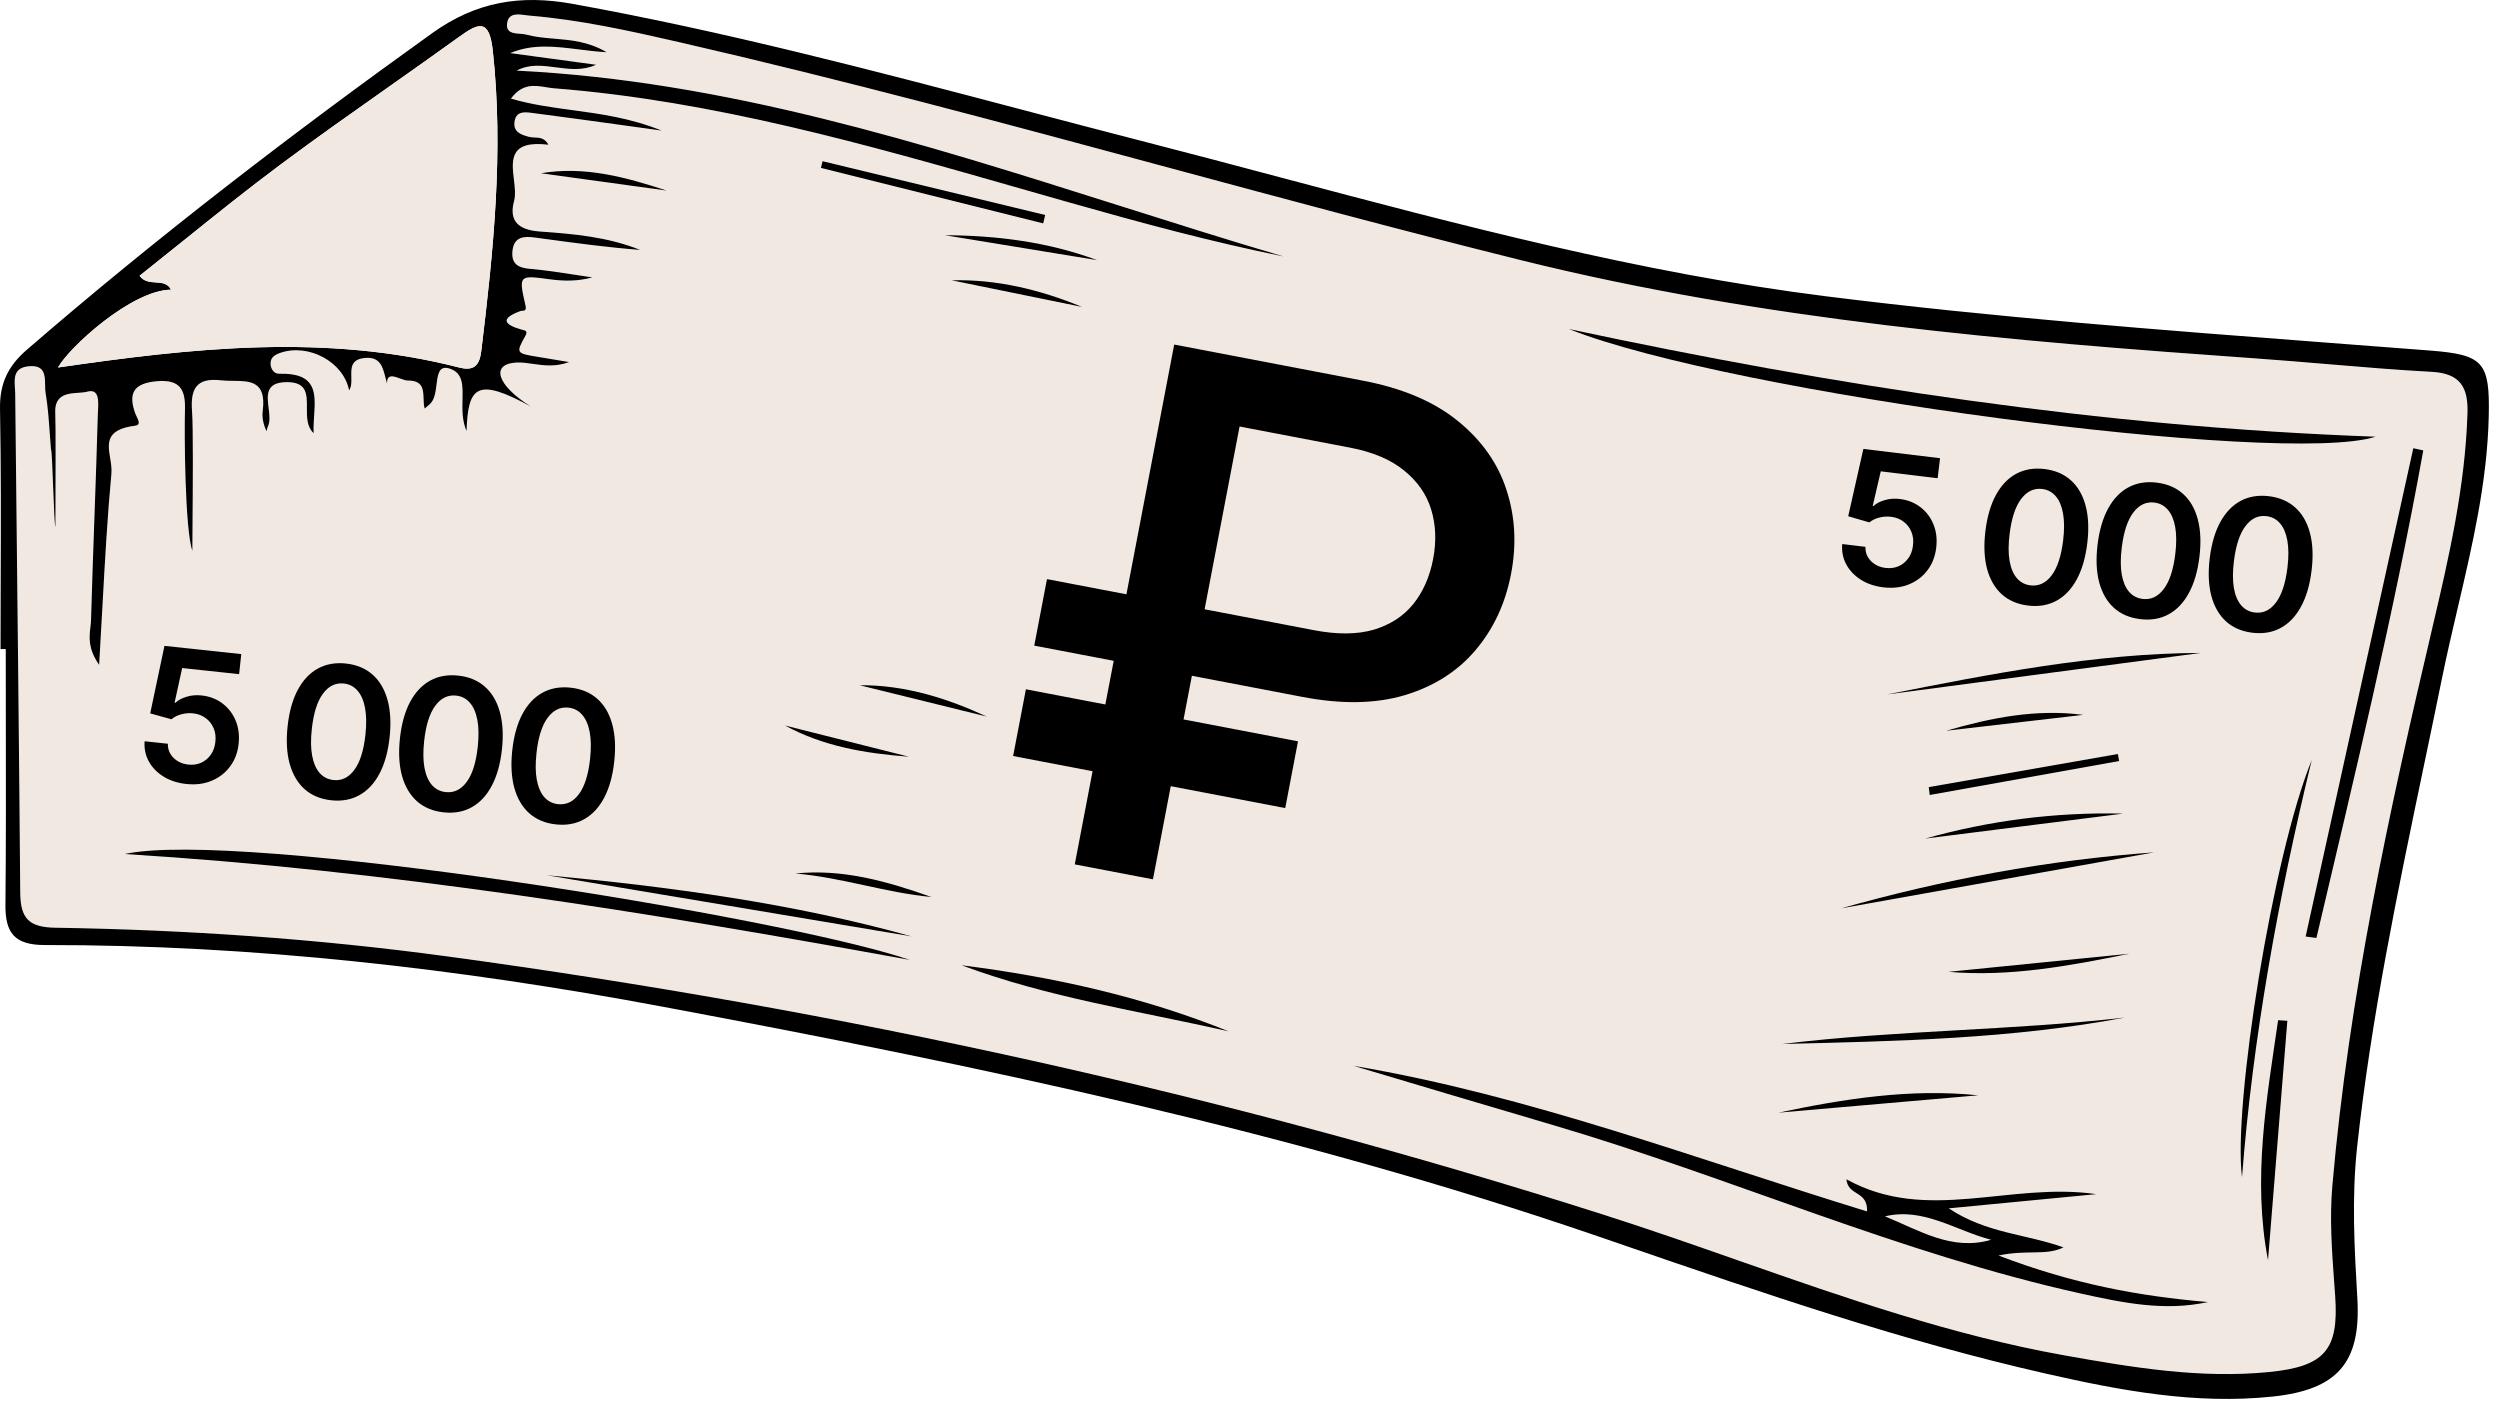
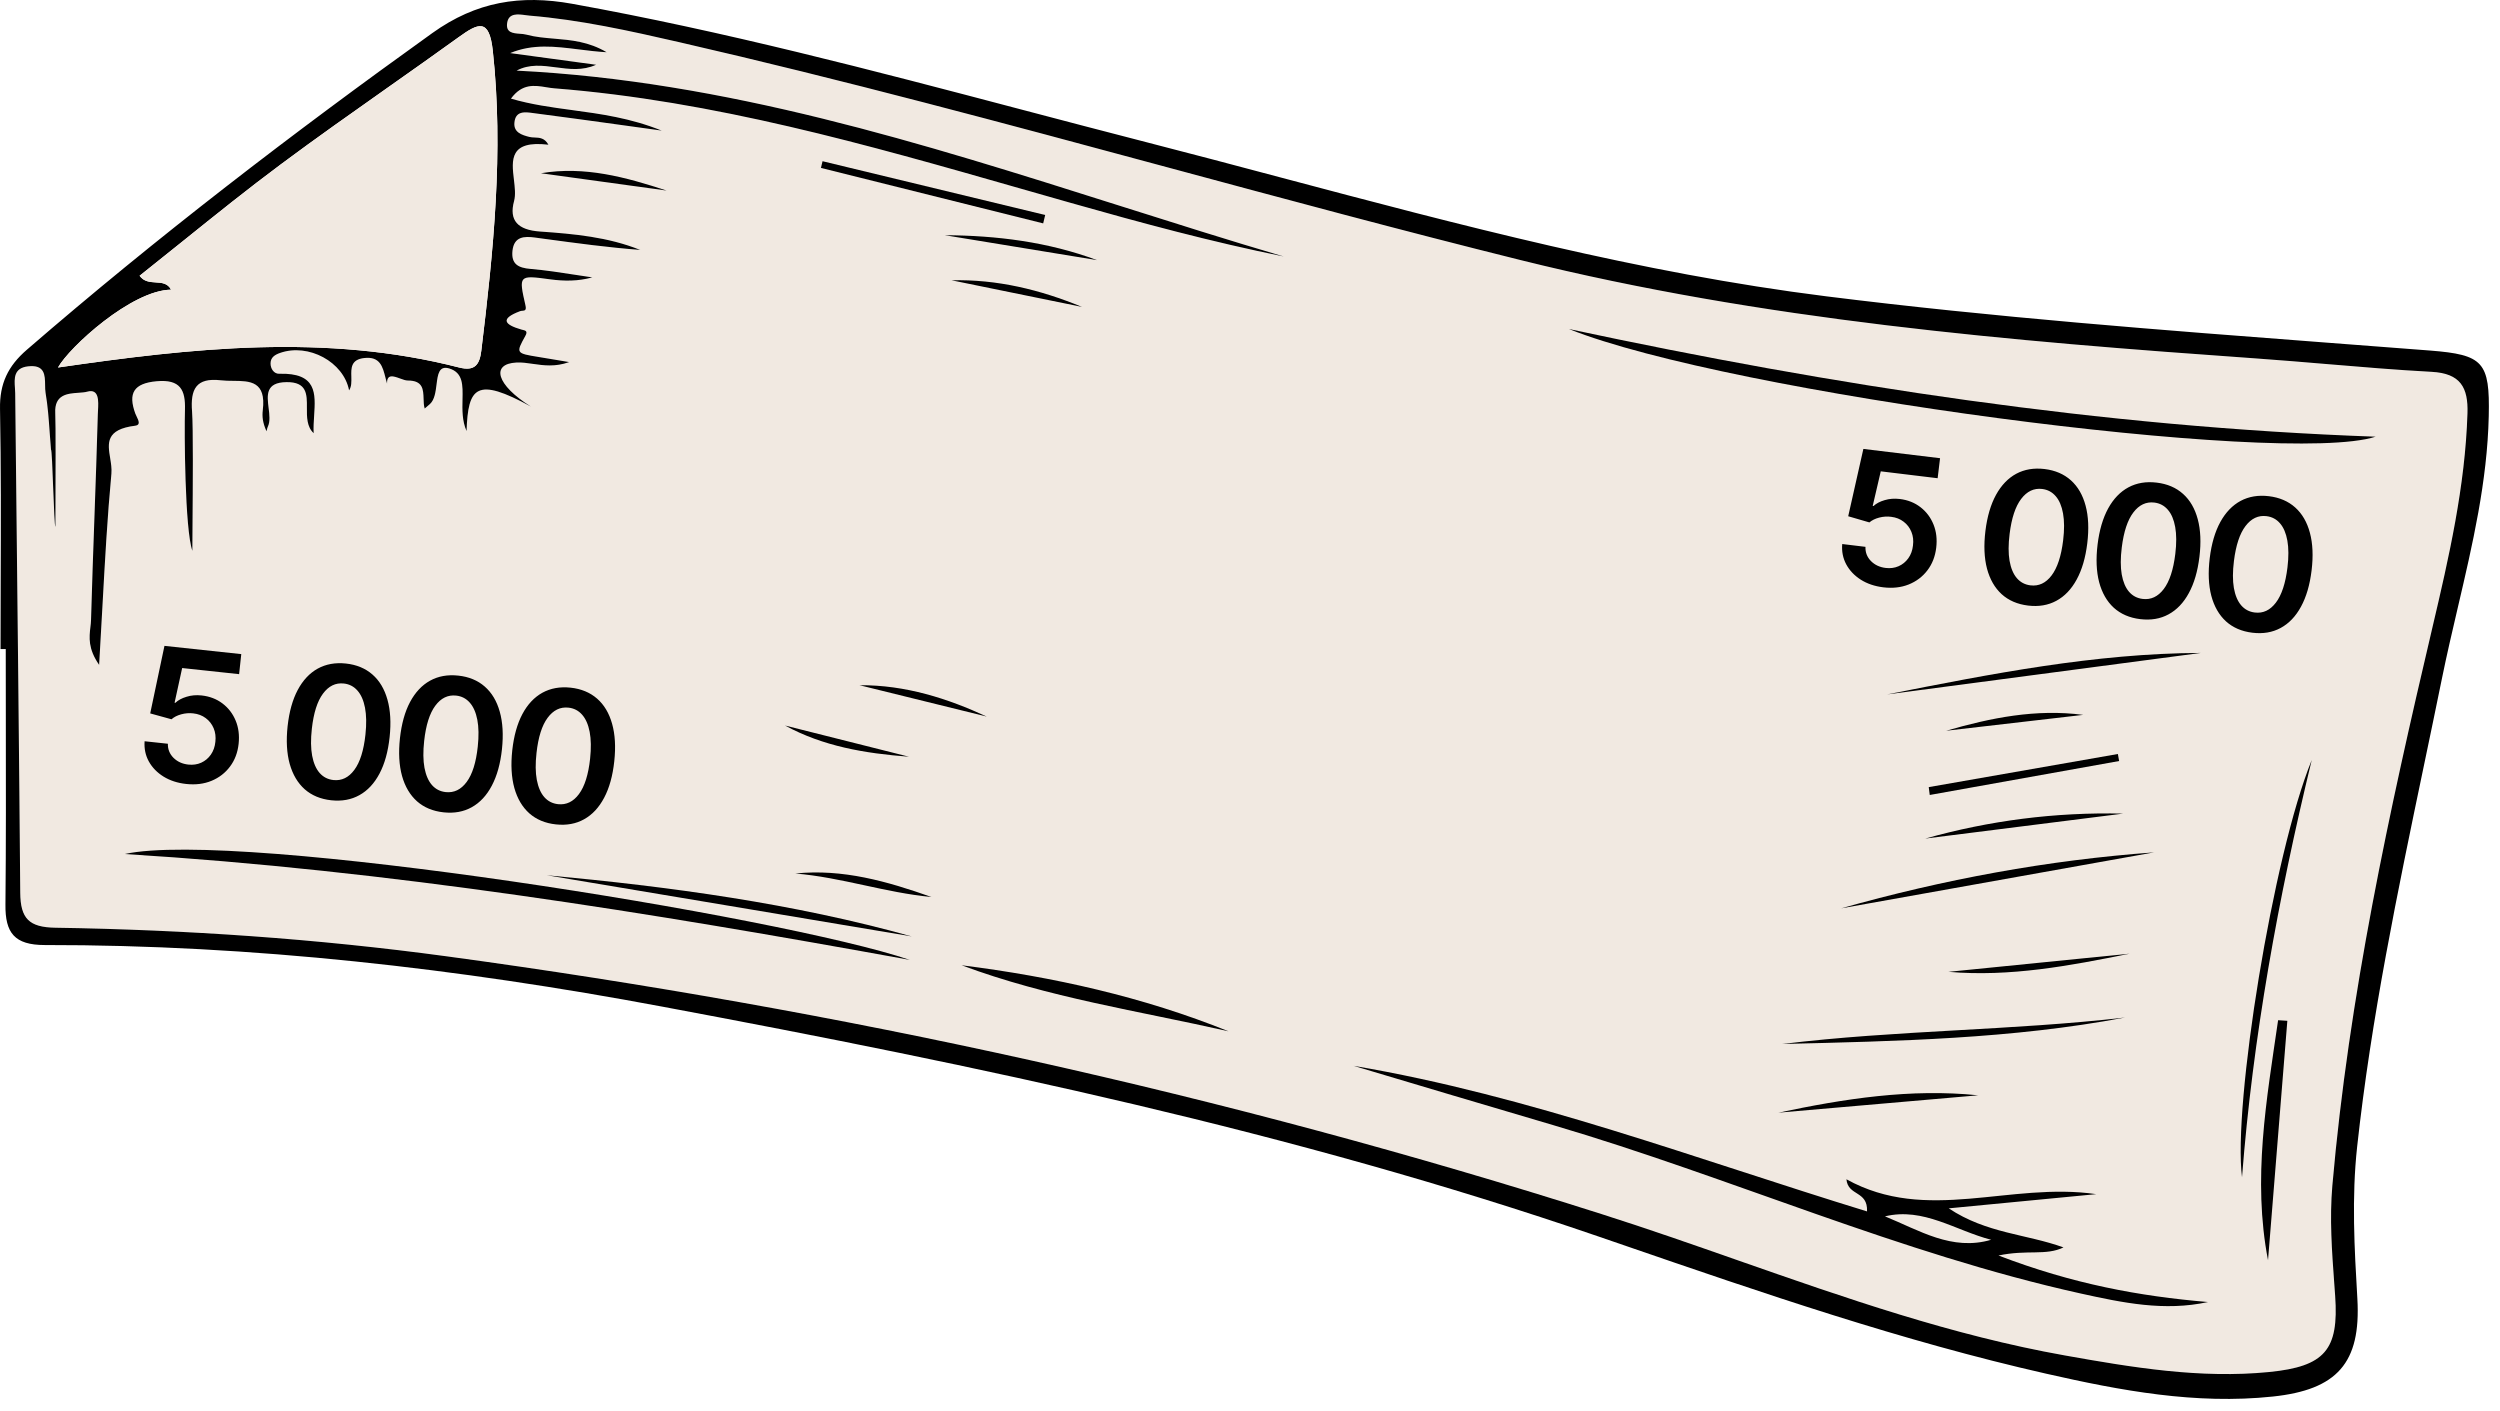
<svg xmlns="http://www.w3.org/2000/svg" width="124" height="70" viewBox="0 0 124 70" fill="none">
  <path d="M2.748 26.128C2.751 26.128 2.753 26.128 2.756 26.129L2.748 26.133C2.748 26.131 2.748 26.129 2.748 26.128C2.712 26.12 2.675 25.166 2.638 24.212C2.602 23.257 2.565 22.303 2.529 22.296C2.504 22.014 2.484 21.732 2.464 21.45C2.418 20.791 2.371 20.133 2.26 19.484C2.24 19.369 2.239 19.236 2.237 19.098C2.232 18.61 2.225 18.073 1.39 18.171C0.672 18.253 0.708 18.776 0.741 19.243C0.747 19.333 0.753 19.421 0.754 19.503C0.764 20.438 0.775 21.44 0.786 22.492C0.861 29.314 0.958 38.22 1.004 44.282C1.015 45.557 1.435 45.996 2.752 46.015C9.246 46.117 15.713 46.56 22.161 47.434C41.631 50.076 60.749 54.265 79.473 60.229C81.73 60.947 83.967 61.73 86.204 62.514C91.518 64.375 96.834 66.236 102.413 67.229C105.766 67.827 109.138 68.391 112.559 68.051C115.314 67.774 116.01 66.953 115.824 64.281C115.81 64.074 115.795 63.867 115.779 63.66C115.661 62.045 115.544 60.436 115.684 58.81C116.502 49.428 118.496 40.263 120.649 31.117C121.47 27.631 122.273 24.12 122.386 20.502C122.428 19.215 122.038 18.519 120.608 18.443C118.873 18.35 117.142 18.204 115.411 18.058C114.253 17.961 113.094 17.863 111.934 17.781C99.666 16.915 87.416 15.881 75.432 12.903C69.571 11.446 63.739 9.873 57.908 8.3C49.866 6.13 41.824 3.96 33.703 2.095C31.247 1.532 28.784 0.983 26.263 0.775C26.202 0.769 26.135 0.76 26.066 0.751C25.689 0.7 25.241 0.64 25.158 1.119C25.073 1.622 25.442 1.649 25.787 1.675C25.901 1.683 26.013 1.692 26.104 1.717C26.55 1.838 27.012 1.877 27.487 1.917C28.324 1.988 29.201 2.062 30.089 2.591C29.612 2.564 29.153 2.507 28.706 2.451C27.523 2.303 26.427 2.166 25.306 2.633C25.971 2.724 26.635 2.814 27.312 2.905C28.044 3.005 28.79 3.106 29.567 3.212C28.898 3.517 28.233 3.428 27.581 3.341C26.913 3.252 26.258 3.164 25.624 3.503C36.001 4.017 45.732 7.1 55.459 10.181C58.193 11.047 60.927 11.913 63.674 12.722C60.109 12.003 56.598 11.053 53.101 10.061C52.256 9.822 51.412 9.58 50.568 9.339C42.99 7.171 35.413 5.004 27.493 4.381C27.364 4.371 27.231 4.349 27.095 4.327C26.52 4.232 25.901 4.13 25.344 4.892C26.341 5.184 27.347 5.321 28.376 5.46C29.799 5.653 31.267 5.852 32.821 6.478C32.215 6.394 31.641 6.314 31.09 6.238C29.421 6.007 27.973 5.806 26.524 5.619C26.495 5.615 26.465 5.611 26.435 5.607C26.034 5.552 25.56 5.487 25.514 6.099C25.48 6.561 25.866 6.693 26.26 6.792C26.34 6.812 26.428 6.816 26.518 6.819C26.759 6.829 27.017 6.839 27.202 7.178C25.258 6.947 25.375 7.936 25.49 8.906C25.535 9.288 25.58 9.666 25.499 9.967C25.234 10.939 25.684 11.408 26.789 11.484C28.462 11.601 30.157 11.753 31.754 12.396C30.169 12.276 28.596 12.062 27.021 11.849C26.859 11.827 26.698 11.805 26.536 11.783C26.006 11.711 25.495 11.726 25.419 12.438C25.351 13.096 25.696 13.285 26.312 13.338C27.052 13.401 27.788 13.515 28.525 13.629C28.809 13.673 29.093 13.717 29.378 13.758C28.666 13.955 27.981 13.948 27.304 13.857L27.273 13.853C25.73 13.645 25.721 13.644 26.063 15.147C26.122 15.399 26.021 15.407 25.909 15.415C25.87 15.418 25.829 15.421 25.794 15.435C24.78 15.817 25.026 16.105 25.866 16.347C25.886 16.352 25.907 16.357 25.928 16.362C26.061 16.393 26.192 16.423 26.055 16.665C25.582 17.516 25.593 17.524 26.71 17.705C27.017 17.755 27.323 17.806 27.725 17.874C27.878 17.9 28.045 17.928 28.231 17.959C27.538 18.209 26.966 18.125 26.435 18.049C26.154 18.008 25.885 17.968 25.616 17.982C24.341 18.046 24.606 19.083 26.331 20.165C23.63 18.689 23.217 19.181 23.141 21.38C22.917 20.874 22.929 20.319 22.94 19.816C22.956 19.098 22.97 18.486 22.286 18.277C21.771 18.119 21.716 18.566 21.653 19.068C21.607 19.433 21.558 19.828 21.325 20.04C21.266 20.094 21.205 20.145 21.137 20.202C21.114 20.221 21.089 20.242 21.064 20.264C21.019 20.116 21.014 19.945 21.009 19.775C20.995 19.321 20.981 18.872 20.227 18.875C20.121 18.875 19.984 18.825 19.845 18.774C19.519 18.655 19.181 18.532 19.198 19.03C19.169 18.932 19.144 18.832 19.119 18.734C18.98 18.184 18.85 17.672 18.07 17.758C17.403 17.832 17.415 18.256 17.427 18.683C17.433 18.931 17.44 19.181 17.314 19.363C17.045 17.951 15.3 17.013 13.893 17.505C13.635 17.596 13.427 17.724 13.42 18.012C13.412 18.288 13.59 18.546 13.847 18.538C15.722 18.484 15.654 19.512 15.581 20.619C15.562 20.908 15.543 21.203 15.558 21.486C15.216 21.171 15.219 20.684 15.222 20.221C15.226 19.556 15.23 18.941 14.211 18.954C13.166 18.967 13.244 19.596 13.323 20.234C13.365 20.568 13.407 20.905 13.287 21.157C13.264 21.205 13.252 21.259 13.239 21.313C13.233 21.339 13.226 21.365 13.219 21.391C13.026 20.967 12.996 20.653 13.034 20.347C13.21 18.904 12.401 18.897 11.562 18.89C11.356 18.888 11.148 18.887 10.952 18.863C9.715 18.72 9.442 19.314 9.526 20.407C9.587 21.202 9.563 24.23 9.549 26.069C9.544 26.629 9.541 27.078 9.541 27.321C9.166 26.246 9.14 21.391 9.174 20.328C9.204 19.336 8.943 18.807 7.777 18.909C6.627 19.011 6.347 19.503 6.71 20.509C6.727 20.554 6.751 20.605 6.777 20.657C6.874 20.857 6.983 21.082 6.71 21.115C5.23 21.297 5.343 21.984 5.464 22.722C5.506 22.98 5.549 23.244 5.526 23.495C5.325 25.634 5.207 27.78 5.081 30.073C5.03 31.014 4.977 31.979 4.917 32.978C4.359 32.175 4.425 31.61 4.483 31.113C4.498 30.99 4.512 30.871 4.515 30.753C4.565 28.988 4.624 27.318 4.684 25.648C4.743 23.979 4.803 22.309 4.852 20.544C4.854 20.487 4.857 20.424 4.861 20.358C4.887 19.895 4.922 19.262 4.326 19.427C4.208 19.46 4.056 19.471 3.894 19.482C3.352 19.519 2.691 19.565 2.741 20.491C2.768 20.983 2.756 23.901 2.751 25.364C2.749 25.73 2.748 26.004 2.748 26.128Z" fill="#F1E9E1" />
  <path fill-rule="evenodd" clip-rule="evenodd" d="M0.034 28.872C0.031 29.98 0.027 31.087 0.027 32.195H0.285C0.285 33.377 0.287 34.56 0.289 35.743C0.294 38.785 0.3 41.828 0.27 44.868C0.254 46.269 0.716 46.874 2.222 46.874C12.53 46.863 22.721 48.032 32.844 49.928C48.53 52.864 64.132 56.127 79.261 61.322C79.678 61.465 80.095 61.609 80.511 61.752C87.424 64.132 94.341 66.513 101.486 68.134C105.183 68.974 108.907 69.674 112.729 69.269C115.919 68.932 117.107 67.604 116.926 64.429C116.778 61.909 116.638 59.404 116.914 56.88C117.61 50.497 118.92 44.228 120.229 37.957C120.529 36.52 120.83 35.083 121.122 33.645C121.361 32.469 121.635 31.3 121.908 30.131C122.639 27.005 123.37 23.88 123.442 20.638C123.503 17.948 123.17 17.596 120.532 17.387C118.868 17.258 117.203 17.131 115.539 17.005C107.208 16.371 98.878 15.738 90.58 14.697C81.358 13.54 72.421 11.166 63.481 8.792C61.276 8.206 59.072 7.62 56.862 7.053C54.794 6.521 52.728 5.977 50.662 5.433C43.282 3.489 35.903 1.545 28.379 0.188C25.817 -0.273 23.622 0.078 21.442 1.641C14.521 6.602 7.77 11.775 1.329 17.35C0.398 18.156 -0.022 19.022 0.001 20.279C0.053 23.143 0.044 26.008 0.034 28.872ZM2.748 26.128L2.756 26.129L2.748 26.133L2.748 26.128ZM2.638 24.212C2.675 25.166 2.712 26.12 2.748 26.128C2.748 26.004 2.749 25.73 2.751 25.364C2.756 23.901 2.768 20.983 2.741 20.491C2.691 19.565 3.352 19.519 3.894 19.482C4.056 19.471 4.208 19.46 4.326 19.427C4.922 19.262 4.887 19.895 4.861 20.358C4.857 20.424 4.854 20.487 4.852 20.544C4.803 22.309 4.743 23.979 4.684 25.648C4.624 27.318 4.565 28.988 4.515 30.753C4.512 30.871 4.498 30.99 4.483 31.113C4.425 31.61 4.359 32.175 4.917 32.978C4.977 31.979 5.03 31.014 5.081 30.073C5.207 27.78 5.325 25.634 5.526 23.495C5.549 23.244 5.506 22.98 5.464 22.722C5.343 21.984 5.23 21.297 6.71 21.115C6.983 21.082 6.874 20.857 6.777 20.657C6.751 20.605 6.727 20.554 6.71 20.509C6.347 19.503 6.627 19.011 7.777 18.909C8.943 18.807 9.204 19.336 9.174 20.328C9.14 21.391 9.166 26.246 9.541 27.321C9.541 27.078 9.544 26.629 9.549 26.069C9.563 24.23 9.587 21.202 9.526 20.407C9.442 19.314 9.715 18.72 10.952 18.863C11.148 18.887 11.356 18.888 11.562 18.89C12.401 18.897 13.21 18.904 13.034 20.347C12.996 20.653 13.026 20.967 13.219 21.391C13.226 21.365 13.233 21.339 13.239 21.313C13.252 21.259 13.264 21.205 13.287 21.157C13.407 20.905 13.365 20.568 13.323 20.234C13.244 19.596 13.166 18.967 14.211 18.954C15.23 18.941 15.226 19.556 15.222 20.221C15.219 20.684 15.216 21.171 15.558 21.486C15.543 21.203 15.562 20.908 15.581 20.619C15.654 19.512 15.722 18.484 13.847 18.538C13.59 18.546 13.412 18.288 13.42 18.012C13.427 17.724 13.635 17.596 13.893 17.505C15.3 17.013 17.045 17.951 17.314 19.363C17.44 19.181 17.433 18.931 17.427 18.683C17.415 18.256 17.403 17.832 18.07 17.758C18.85 17.672 18.98 18.184 19.119 18.734C19.144 18.832 19.169 18.932 19.198 19.03C19.181 18.532 19.519 18.655 19.845 18.774C19.984 18.825 20.121 18.875 20.227 18.875C20.981 18.872 20.995 19.321 21.009 19.775C21.014 19.945 21.019 20.116 21.064 20.264C21.089 20.242 21.114 20.221 21.137 20.202C21.205 20.145 21.266 20.094 21.325 20.04C21.558 19.828 21.607 19.433 21.653 19.068C21.716 18.566 21.771 18.119 22.286 18.277C22.97 18.486 22.956 19.098 22.94 19.816C22.929 20.319 22.917 20.874 23.141 21.38C23.217 19.181 23.63 18.689 26.331 20.165C24.606 19.083 24.341 18.046 25.616 17.982C25.885 17.968 26.154 18.008 26.435 18.049C26.966 18.125 27.538 18.209 28.231 17.959C28.045 17.928 27.878 17.9 27.725 17.874C27.323 17.806 27.017 17.755 26.71 17.705C25.593 17.524 25.582 17.516 26.055 16.665C26.192 16.423 26.061 16.393 25.928 16.362C25.907 16.357 25.886 16.352 25.866 16.347C25.026 16.105 24.78 15.817 25.794 15.435C25.829 15.421 25.87 15.418 25.909 15.415C26.021 15.407 26.122 15.399 26.063 15.147C25.721 13.644 25.73 13.645 27.273 13.853L27.304 13.857C27.981 13.948 28.666 13.955 29.378 13.758C29.093 13.717 28.809 13.673 28.525 13.629C27.788 13.515 27.052 13.401 26.312 13.338C25.696 13.285 25.351 13.096 25.419 12.438C25.495 11.726 26.006 11.711 26.536 11.783C26.698 11.805 26.859 11.827 27.021 11.849C28.596 12.062 30.169 12.276 31.754 12.396C30.157 11.753 28.462 11.601 26.789 11.484C25.684 11.408 25.234 10.939 25.499 9.967C25.58 9.666 25.535 9.288 25.49 8.906C25.375 7.936 25.258 6.947 27.202 7.178C27.017 6.839 26.759 6.829 26.518 6.819C26.428 6.816 26.34 6.812 26.26 6.792C25.866 6.693 25.48 6.561 25.514 6.099C25.56 5.487 26.034 5.552 26.435 5.607C26.465 5.611 26.495 5.615 26.524 5.619C27.973 5.806 29.421 6.007 31.09 6.238C31.641 6.314 32.215 6.394 32.821 6.478C31.267 5.852 29.799 5.653 28.376 5.46C27.347 5.321 26.341 5.184 25.344 4.892C25.901 4.13 26.52 4.232 27.095 4.327C27.231 4.349 27.364 4.371 27.493 4.381C35.413 5.004 42.99 7.171 50.568 9.339C51.412 9.58 52.256 9.822 53.101 10.061C56.598 11.053 60.109 12.003 63.674 12.722C60.927 11.913 58.193 11.047 55.459 10.181C45.732 7.1 36.001 4.017 25.624 3.503C26.258 3.164 26.913 3.252 27.581 3.341C28.233 3.428 28.898 3.517 29.567 3.212C28.79 3.106 28.044 3.005 27.312 2.905C26.635 2.814 25.971 2.724 25.306 2.633C26.427 2.166 27.523 2.303 28.706 2.451C29.153 2.507 29.612 2.564 30.089 2.591C29.201 2.062 28.324 1.988 27.487 1.917C27.012 1.877 26.55 1.838 26.104 1.717C26.013 1.692 25.901 1.683 25.787 1.675C25.442 1.649 25.073 1.622 25.158 1.119C25.241 0.64 25.689 0.7 26.066 0.751C26.135 0.76 26.202 0.769 26.263 0.775C28.784 0.983 31.247 1.532 33.703 2.095C41.824 3.96 49.866 6.13 57.908 8.3C63.739 9.873 69.571 11.446 75.432 12.903C87.416 15.881 99.666 16.915 111.934 17.781C113.094 17.863 114.253 17.961 115.411 18.058C117.142 18.204 118.873 18.35 120.608 18.443C122.038 18.519 122.428 19.215 122.386 20.502C122.273 24.12 121.47 27.631 120.649 31.117C118.496 40.263 116.502 49.428 115.684 58.81C115.544 60.436 115.661 62.045 115.779 63.66C115.795 63.867 115.81 64.074 115.824 64.281C116.01 66.953 115.314 67.774 112.559 68.051C109.138 68.391 105.766 67.827 102.413 67.229C96.834 66.236 91.518 64.375 86.204 62.514C83.967 61.73 81.73 60.947 79.473 60.229C60.749 54.265 41.631 50.076 22.161 47.434C15.713 46.56 9.246 46.117 2.752 46.015C1.435 45.996 1.015 45.557 1.004 44.282C0.958 38.22 0.861 29.314 0.786 22.492C0.775 21.44 0.764 20.438 0.754 19.503C0.753 19.421 0.747 19.333 0.741 19.243C0.708 18.776 0.672 18.253 1.39 18.171C2.225 18.073 2.232 18.61 2.237 19.098C2.239 19.236 2.24 19.369 2.26 19.484C2.371 20.133 2.418 20.791 2.464 21.45C2.484 21.732 2.504 22.014 2.529 22.296C2.565 22.303 2.602 23.257 2.638 24.212ZM2.877 18.228C3.439 17.218 6.525 14.393 8.485 14.368C8.316 14.044 8.026 14.026 7.726 14.008C7.436 13.99 7.136 13.971 6.924 13.678C7.655 13.098 8.379 12.517 9.099 11.937C10.709 10.643 12.305 9.359 13.946 8.139C15.688 6.843 17.461 5.593 19.235 4.342C20.409 3.515 21.583 2.687 22.748 1.846C23.72 1.146 24.265 0.881 24.443 2.516C24.988 7.514 24.473 12.457 23.872 17.403C23.788 18.076 23.558 18.428 22.774 18.228C16.144 16.525 9.511 17.263 2.877 18.228Z" fill="black" />
  <path d="M8.485 14.368C6.525 14.393 3.439 17.218 2.877 18.228C9.511 17.263 16.144 16.525 22.774 18.228C23.558 18.428 23.788 18.076 23.872 17.403C24.473 12.457 24.988 7.514 24.443 2.516C24.265 0.881 23.72 1.146 22.748 1.846C21.583 2.687 20.409 3.515 19.235 4.342C17.461 5.593 15.688 6.843 13.946 8.139C12.305 9.359 10.709 10.643 9.099 11.937C8.379 12.517 7.655 13.098 6.924 13.678C7.136 13.971 7.436 13.99 7.726 14.008C8.026 14.026 8.316 14.044 8.485 14.368Z" fill="#F1E9E1" />
  <path d="M67.137 52.865C75.886 54.349 84.113 57.482 92.605 60.086C92.65 59.041 91.659 59.34 91.583 58.492C95.571 60.706 99.692 58.606 103.972 59.23C101.467 59.472 99.223 59.688 96.657 59.934C98.531 61.183 100.514 61.206 102.349 61.872C101.471 62.295 100.555 61.97 99.125 62.273C102.814 63.688 106.122 64.294 109.516 64.581C107.355 65.054 105.274 64.615 103.2 64.157C94.232 62.171 85.827 58.394 77.048 55.809C73.74 54.837 70.44 53.849 67.137 52.865ZM98.761 61.493C96.998 61.039 95.405 59.87 93.494 60.331C95.197 61.024 96.816 62.065 98.761 61.493Z" fill="black" />
  <path d="M77.819 16.32C90.935 19.121 104.161 21.172 117.83 21.66C113.247 23.136 85.785 19.507 77.819 16.32Z" fill="black" />
  <path d="M45.128 47.612C32.246 45.27 19.305 43.166 6.185 42.36C11.804 41.126 38.786 45.455 45.128 47.612Z" fill="black" />
-   <path d="M114.36 46.451C116.139 38.38 117.921 30.304 119.7 22.232C119.866 22.27 120.029 22.304 120.195 22.342C118.727 30.467 116.786 38.489 114.894 46.523C114.716 46.501 114.538 46.478 114.356 46.451H114.36Z" fill="black" />
  <path d="M114.663 37.695C112.994 44.56 111.741 51.466 111.204 58.391C110.746 54.815 112.737 42.418 114.663 37.695Z" fill="black" />
  <path d="M60.938 51.154C56.492 50.144 51.977 49.478 47.697 47.877C52.242 48.452 56.692 49.44 60.938 51.154Z" fill="black" />
  <path d="M45.223 46.447C39.187 45.437 33.155 44.426 27.119 43.412C33.261 43.983 39.361 44.809 45.223 46.447Z" fill="black" />
  <path d="M105.403 50.469C99.783 51.532 94.092 51.642 88.4 51.782C94.05 51.093 99.749 51.12 105.403 50.469Z" fill="black" />
  <path d="M113.452 50.632L112.494 62.507C111.715 58.473 112.422 54.541 112.994 50.602C113.145 50.613 113.296 50.624 113.452 50.632Z" fill="black" />
  <path d="M106.845 42.277C101.668 43.205 96.495 44.128 91.318 45.055C96.397 43.621 101.562 42.66 106.845 42.277Z" fill="black" />
  <path d="M93.6 34.443C98.746 33.429 103.893 32.404 109.164 32.385C103.976 33.07 98.788 33.758 93.6 34.443Z" fill="black" />
  <path d="M40.798 7.996C44.48 8.885 48.158 9.775 51.841 10.664C51.806 10.804 51.773 10.94 51.742 11.08L40.719 8.329C40.745 8.219 40.772 8.106 40.798 7.996Z" fill="black" />
  <path d="M105.308 40.355C102.035 40.767 98.766 41.18 95.492 41.593C98.675 40.703 101.914 40.276 105.308 40.355Z" fill="black" />
  <path d="M98.118 54.327C94.814 54.614 91.511 54.902 88.207 55.189C91.477 54.497 94.757 53.982 98.118 54.327Z" fill="black" />
  <path d="M95.666 39.041C98.792 38.492 101.921 37.943 105.047 37.398C105.066 37.516 105.085 37.629 105.108 37.747C101.978 38.307 98.845 38.87 95.715 39.431C95.7 39.302 95.681 39.173 95.666 39.045V39.041Z" fill="black" />
  <path d="M96.643 48.203C99.636 47.904 102.633 47.602 105.626 47.303C102.667 47.901 99.704 48.465 96.643 48.203Z" fill="black" />
  <path d="M54.415 12.903C51.898 12.491 49.382 12.079 46.865 11.666C49.442 11.681 51.974 11.995 54.415 12.903Z" fill="black" />
  <path d="M103.326 35.458C101.059 35.719 98.796 35.984 96.529 36.245C98.751 35.602 100.991 35.151 103.326 35.458Z" fill="black" />
  <path d="M48.942 35.542C46.838 35.024 44.734 34.505 42.634 33.987C44.912 33.968 47.023 34.653 48.942 35.542Z" fill="black" />
  <path d="M46.199 44.491C43.921 44.279 41.734 43.515 39.448 43.326C41.802 43.084 44.012 43.716 46.199 44.491Z" fill="black" />
  <path d="M33.064 9.452C30.986 9.164 28.909 8.88 26.831 8.593C28.996 8.225 31.043 8.789 33.064 9.452Z" fill="black" />
  <path d="M47.201 13.903C49.453 13.846 51.591 14.368 53.668 15.223L47.201 13.903Z" fill="black" />
  <path d="M45.086 37.534C42.88 37.368 40.821 37.012 38.937 35.986C40.988 36.501 43.035 37.019 45.086 37.534Z" fill="black" />
  <path d="M93.411 29.131C92.984 29.079 92.612 28.953 92.294 28.752C91.977 28.549 91.736 28.294 91.571 27.988C91.409 27.683 91.343 27.348 91.374 26.984L92.527 27.123C92.516 27.395 92.606 27.629 92.796 27.825C92.987 28.019 93.231 28.134 93.528 28.17C93.76 28.198 93.974 28.17 94.168 28.085C94.362 28.001 94.523 27.869 94.651 27.692C94.779 27.515 94.856 27.305 94.883 27.061C94.916 26.814 94.89 26.587 94.806 26.382C94.723 26.177 94.595 26.009 94.422 25.878C94.25 25.744 94.043 25.663 93.802 25.634C93.606 25.608 93.409 25.621 93.21 25.672C93.01 25.724 92.848 25.804 92.722 25.912L91.671 25.606L92.423 22.267L96.227 22.727L96.107 23.72L93.286 23.378L92.886 25.094L92.925 25.099C93.064 24.97 93.25 24.873 93.483 24.806C93.717 24.736 93.966 24.718 94.231 24.75C94.628 24.798 94.971 24.935 95.26 25.16C95.549 25.384 95.763 25.67 95.903 26.018C96.043 26.366 96.087 26.751 96.036 27.171C95.984 27.605 95.837 27.979 95.595 28.294C95.356 28.607 95.047 28.839 94.669 28.991C94.294 29.14 93.874 29.187 93.411 29.131ZM100.592 30.036C100.064 29.972 99.628 29.784 99.282 29.471C98.939 29.157 98.697 28.734 98.555 28.204C98.416 27.672 98.39 27.048 98.477 26.333C98.565 25.618 98.74 25.022 99.002 24.545C99.266 24.066 99.601 23.716 100.009 23.497C100.419 23.278 100.886 23.201 101.412 23.264C101.937 23.328 102.372 23.515 102.718 23.825C103.064 24.136 103.306 24.555 103.446 25.083C103.588 25.611 103.615 26.232 103.529 26.945C103.442 27.662 103.267 28.262 103.002 28.746C102.74 29.227 102.404 29.579 101.994 29.8C101.586 30.021 101.119 30.1 100.592 30.036ZM100.713 29.034C101.123 29.083 101.471 28.921 101.756 28.546C102.044 28.169 102.236 27.587 102.332 26.8C102.395 26.279 102.393 25.835 102.327 25.467C102.261 25.1 102.14 24.814 101.963 24.611C101.787 24.405 101.563 24.286 101.292 24.253C100.884 24.204 100.537 24.368 100.251 24.745C99.965 25.119 99.774 25.697 99.677 26.478C99.612 27.001 99.611 27.447 99.674 27.816C99.74 28.186 99.861 28.474 100.038 28.679C100.215 28.883 100.44 29.001 100.713 29.034ZM106.154 30.709C105.627 30.646 105.191 30.457 104.845 30.145C104.502 29.831 104.26 29.408 104.118 28.878C103.979 28.345 103.953 27.722 104.04 27.006C104.128 26.292 104.303 25.696 104.565 25.218C104.829 24.739 105.164 24.39 105.572 24.171C105.982 23.952 106.449 23.874 106.974 23.938C107.5 24.001 107.935 24.188 108.281 24.499C108.627 24.809 108.869 25.228 109.009 25.756C109.151 26.285 109.178 26.905 109.092 27.618C109.005 28.335 108.83 28.936 108.565 29.419C108.303 29.901 107.967 30.252 107.557 30.473C107.149 30.695 106.682 30.773 106.154 30.709ZM106.276 29.707C106.686 29.757 107.033 29.594 107.319 29.22C107.607 28.843 107.799 28.261 107.895 27.473C107.958 26.953 107.956 26.508 107.89 26.141C107.824 25.773 107.703 25.488 107.526 25.285C107.35 25.079 107.126 24.96 106.855 24.927C106.447 24.878 106.1 25.041 105.814 25.418C105.528 25.793 105.337 26.371 105.24 27.152C105.175 27.675 105.174 28.121 105.237 28.49C105.303 28.86 105.424 29.147 105.601 29.353C105.778 29.556 106.003 29.674 106.276 29.707ZM111.717 31.383C111.19 31.319 110.754 31.131 110.408 30.819C110.065 30.504 109.823 30.082 109.681 29.551C109.542 29.019 109.516 28.395 109.603 27.68C109.691 26.965 109.866 26.369 110.128 25.892C110.392 25.413 110.727 25.064 111.135 24.844C111.545 24.625 112.012 24.548 112.537 24.611C113.063 24.675 113.498 24.862 113.844 25.172C114.189 25.483 114.432 25.902 114.572 26.43C114.714 26.958 114.741 27.579 114.655 28.292C114.568 29.009 114.393 29.609 114.128 30.093C113.866 30.575 113.53 30.926 113.12 31.147C112.712 31.368 112.245 31.447 111.717 31.383ZM111.839 30.381C112.249 30.431 112.596 30.268 112.882 29.893C113.17 29.517 113.362 28.934 113.458 28.147C113.521 27.626 113.519 27.182 113.453 26.814C113.387 26.447 113.266 26.162 113.089 25.958C112.913 25.753 112.689 25.634 112.418 25.601C112.01 25.551 111.663 25.715 111.377 26.092C111.091 26.467 110.9 27.044 110.803 27.826C110.738 28.348 110.737 28.794 110.8 29.164C110.866 29.533 110.987 29.821 111.164 30.026C111.341 30.23 111.566 30.348 111.839 30.381Z" fill="black" />
  <path d="M9.238 38.885C8.81 38.839 8.436 38.718 8.116 38.522C7.795 38.323 7.551 38.072 7.382 37.768C7.216 37.465 7.146 37.131 7.172 36.766L8.327 36.89C8.319 37.161 8.412 37.394 8.605 37.588C8.799 37.78 9.044 37.891 9.341 37.923C9.574 37.948 9.787 37.917 9.98 37.83C10.174 37.742 10.333 37.609 10.458 37.43C10.583 37.251 10.658 37.04 10.682 36.796C10.711 36.548 10.682 36.322 10.596 36.118C10.509 35.914 10.379 35.748 10.205 35.619C10.031 35.488 9.823 35.409 9.582 35.383C9.385 35.36 9.188 35.376 8.989 35.43C8.791 35.484 8.63 35.566 8.506 35.676L7.45 35.385L8.157 32.035L11.967 32.444L11.86 33.438L9.035 33.135L8.659 34.856L8.697 34.86C8.834 34.73 9.019 34.63 9.252 34.56C9.484 34.487 9.733 34.465 9.998 34.494C10.396 34.537 10.741 34.669 11.033 34.89C11.325 35.11 11.543 35.393 11.687 35.739C11.832 36.086 11.881 36.469 11.836 36.891C11.79 37.325 11.648 37.701 11.41 38.019C11.175 38.335 10.87 38.572 10.494 38.728C10.12 38.883 9.702 38.935 9.238 38.885ZM16.43 39.694C15.902 39.637 15.463 39.455 15.113 39.147C14.766 38.837 14.518 38.418 14.369 37.889C14.223 37.359 14.188 36.736 14.265 36.019C14.344 35.303 14.511 34.705 14.766 34.224C15.023 33.742 15.354 33.388 15.759 33.163C16.166 32.939 16.632 32.855 17.158 32.911C17.684 32.968 18.122 33.149 18.472 33.455C18.822 33.76 19.07 34.176 19.217 34.702C19.366 35.229 19.402 35.849 19.325 36.563C19.248 37.281 19.081 37.884 18.823 38.371C18.567 38.856 18.236 39.212 17.829 39.438C17.424 39.665 16.958 39.75 16.43 39.694ZM16.537 38.69C16.948 38.734 17.293 38.567 17.574 38.188C17.857 37.808 18.041 37.223 18.126 36.434C18.182 35.913 18.174 35.468 18.104 35.102C18.033 34.735 17.907 34.451 17.728 34.251C17.549 34.047 17.323 33.931 17.052 33.902C16.643 33.858 16.299 34.027 16.018 34.407C15.737 34.786 15.554 35.366 15.467 36.148C15.409 36.672 15.414 37.118 15.483 37.487C15.553 37.855 15.678 38.141 15.858 38.344C16.037 38.545 16.264 38.66 16.537 38.69ZM22.001 40.292C21.473 40.235 21.034 40.053 20.684 39.745C20.337 39.435 20.089 39.016 19.941 38.488C19.794 37.957 19.76 37.334 19.837 36.618C19.916 35.902 20.082 35.303 20.337 34.823C20.595 34.34 20.926 33.986 21.331 33.762C21.737 33.537 22.204 33.453 22.73 33.51C23.256 33.566 23.694 33.747 24.043 34.053C24.393 34.359 24.642 34.775 24.788 35.301C24.937 35.827 24.973 36.447 24.897 37.161C24.82 37.88 24.652 38.482 24.394 38.969C24.139 39.454 23.808 39.81 23.401 40.037C22.996 40.264 22.529 40.349 22.001 40.292ZM22.109 39.288C22.519 39.332 22.865 39.165 23.146 38.786C23.429 38.406 23.613 37.821 23.697 37.033C23.753 36.511 23.746 36.067 23.675 35.7C23.604 35.334 23.479 35.05 23.299 34.849C23.12 34.646 22.895 34.53 22.623 34.501C22.215 34.457 21.87 34.625 21.589 35.006C21.309 35.384 21.125 35.965 21.039 36.747C20.981 37.27 20.986 37.717 21.054 38.085C21.125 38.454 21.25 38.74 21.429 38.943C21.609 39.144 21.835 39.259 22.109 39.288ZM27.573 40.89C27.045 40.834 26.606 40.651 26.256 40.343C25.909 40.034 25.661 39.615 25.512 39.086C25.366 38.556 25.331 37.932 25.408 37.216C25.487 36.5 25.654 35.902 25.909 35.421C26.166 34.938 26.497 34.585 26.902 34.36C27.309 34.136 27.775 34.052 28.301 34.108C28.827 34.165 29.265 34.346 29.615 34.651C29.965 34.957 30.213 35.373 30.36 35.899C30.509 36.426 30.545 37.046 30.468 37.76C30.391 38.478 30.224 39.081 29.966 39.568C29.71 40.053 29.379 40.409 28.972 40.635C28.567 40.862 28.101 40.947 27.573 40.89ZM27.68 39.887C28.091 39.931 28.436 39.764 28.717 39.385C29 39.005 29.184 38.42 29.269 37.631C29.325 37.109 29.317 36.665 29.247 36.299C29.176 35.932 29.05 35.648 28.871 35.447C28.692 35.244 28.466 35.128 28.195 35.099C27.786 35.055 27.442 35.224 27.161 35.604C26.88 35.983 26.697 36.563 26.611 37.346C26.552 37.869 26.557 38.315 26.626 38.684C26.697 39.052 26.821 39.338 27.001 39.541C27.18 39.742 27.407 39.857 27.68 39.887Z" fill="black" />
-   <path d="M64.606 34.568L51.299 32.023L51.93 28.724L65.187 31.26C66.329 31.479 67.309 31.47 68.128 31.236C68.949 30.992 69.604 30.57 70.094 29.967C70.585 29.356 70.914 28.61 71.083 27.729C71.25 26.856 71.219 26.041 70.99 25.284C70.76 24.527 70.314 23.88 69.651 23.344C68.989 22.8 68.096 22.42 66.972 22.205L61.483 21.155L57.186 43.615L53.308 42.873L58.241 17.09L67.608 18.882C69.563 19.256 71.128 19.921 72.303 20.876C73.485 21.833 74.29 22.97 74.717 24.287C75.152 25.606 75.23 26.995 74.95 28.456C74.668 29.933 74.078 31.199 73.18 32.254C72.292 33.302 71.123 34.044 69.674 34.481C68.234 34.91 66.545 34.939 64.606 34.568ZM64.381 36.77L63.748 40.081L50.251 37.499L50.885 34.188L64.381 36.77Z" fill="black" />
</svg>